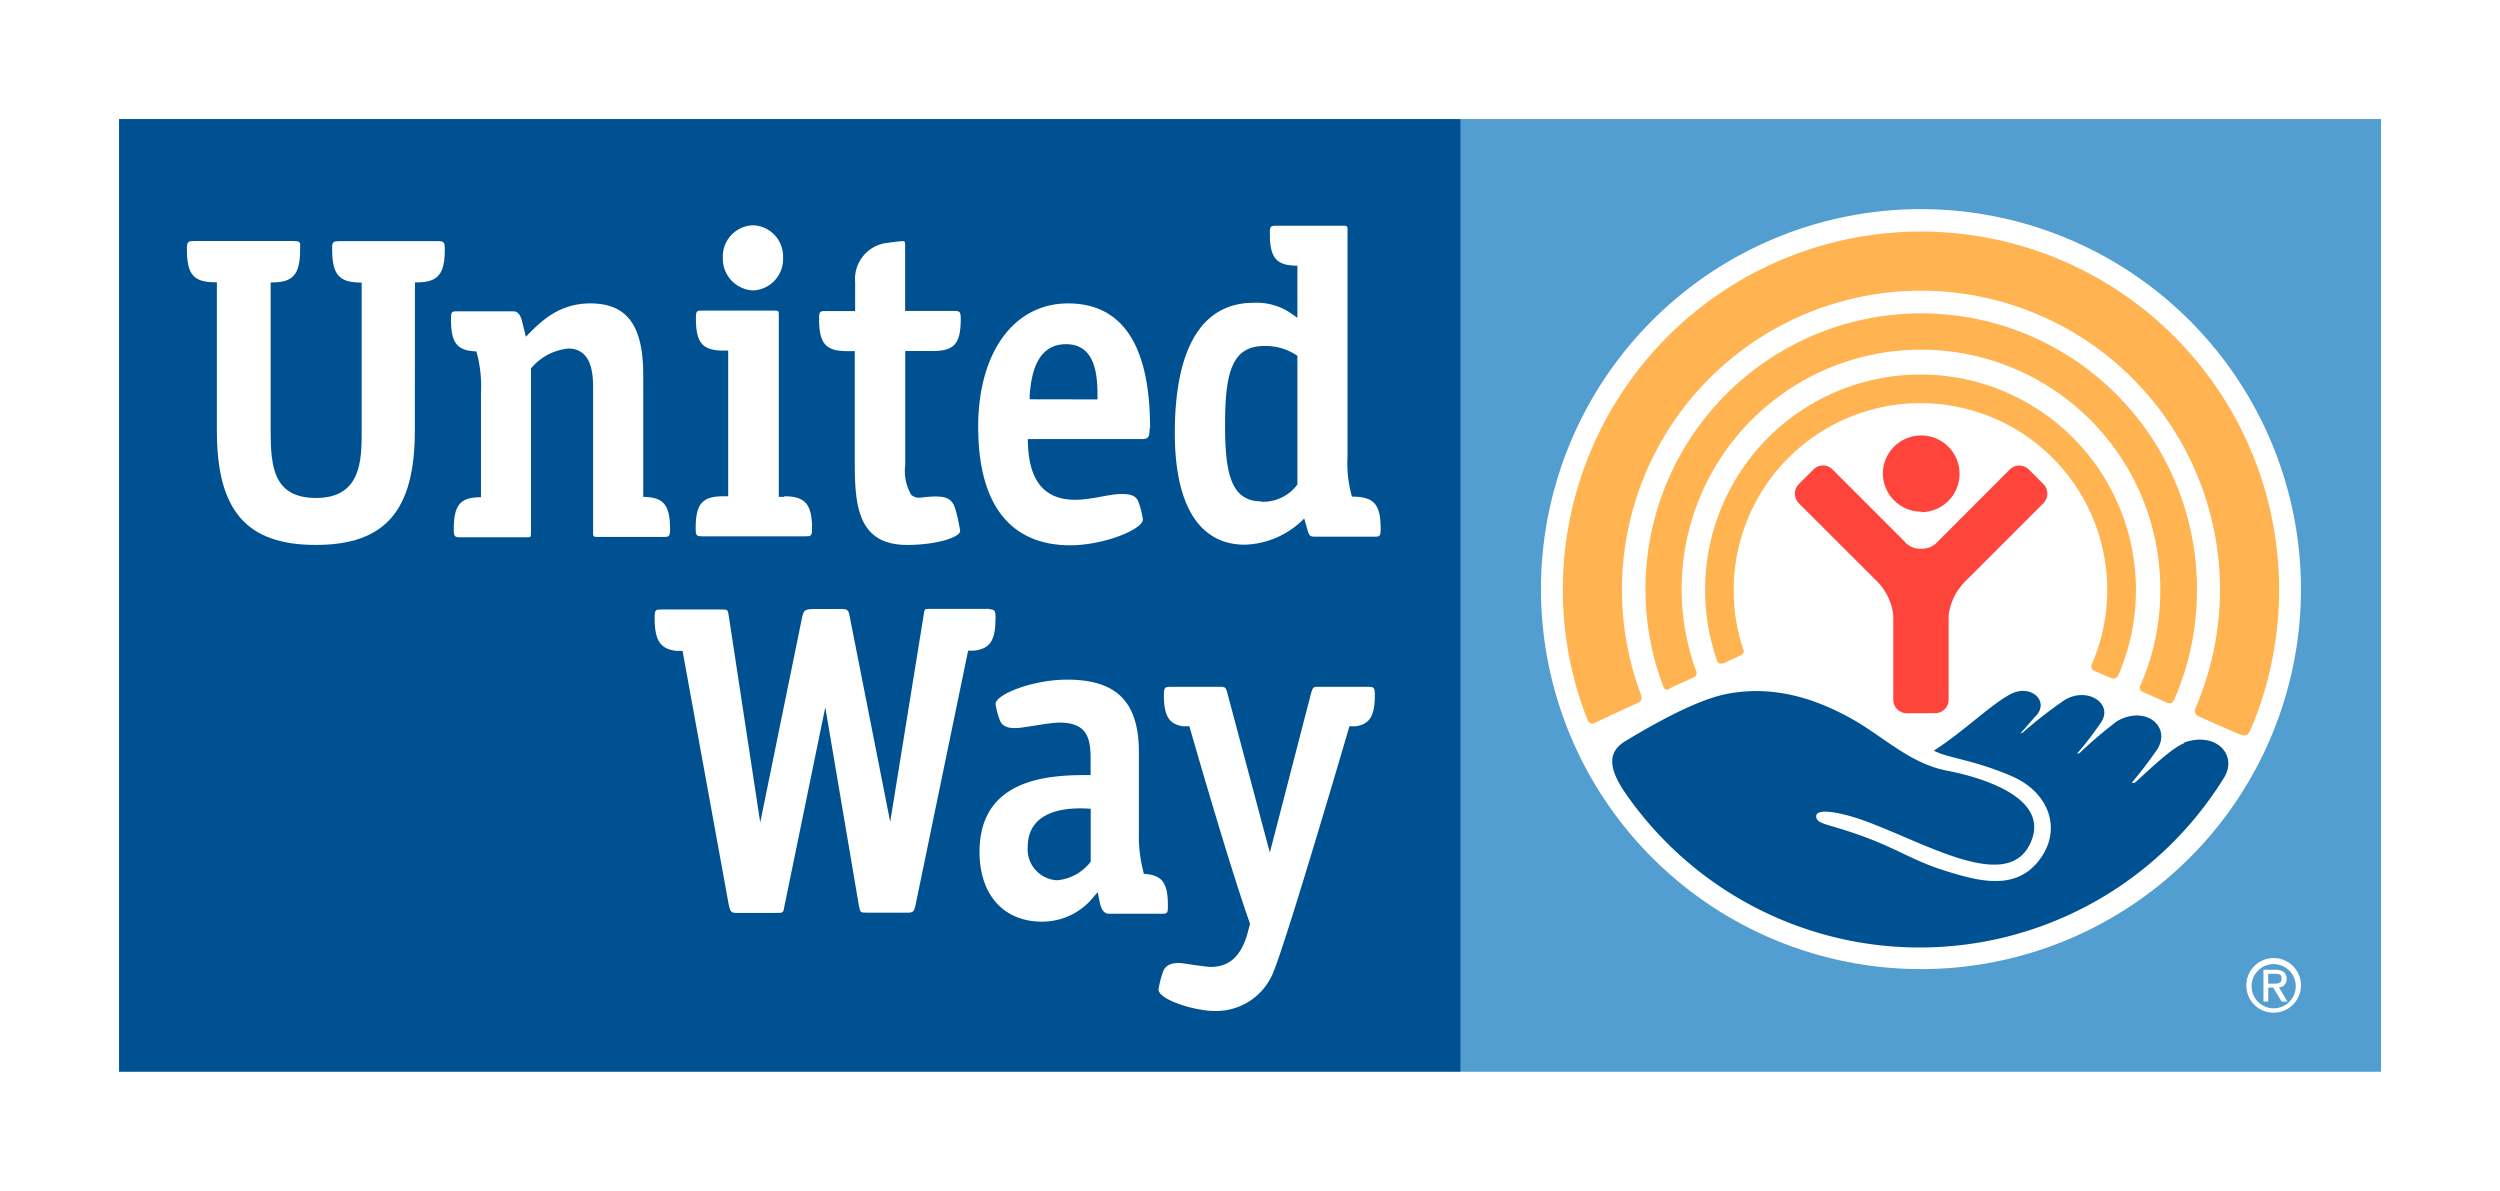
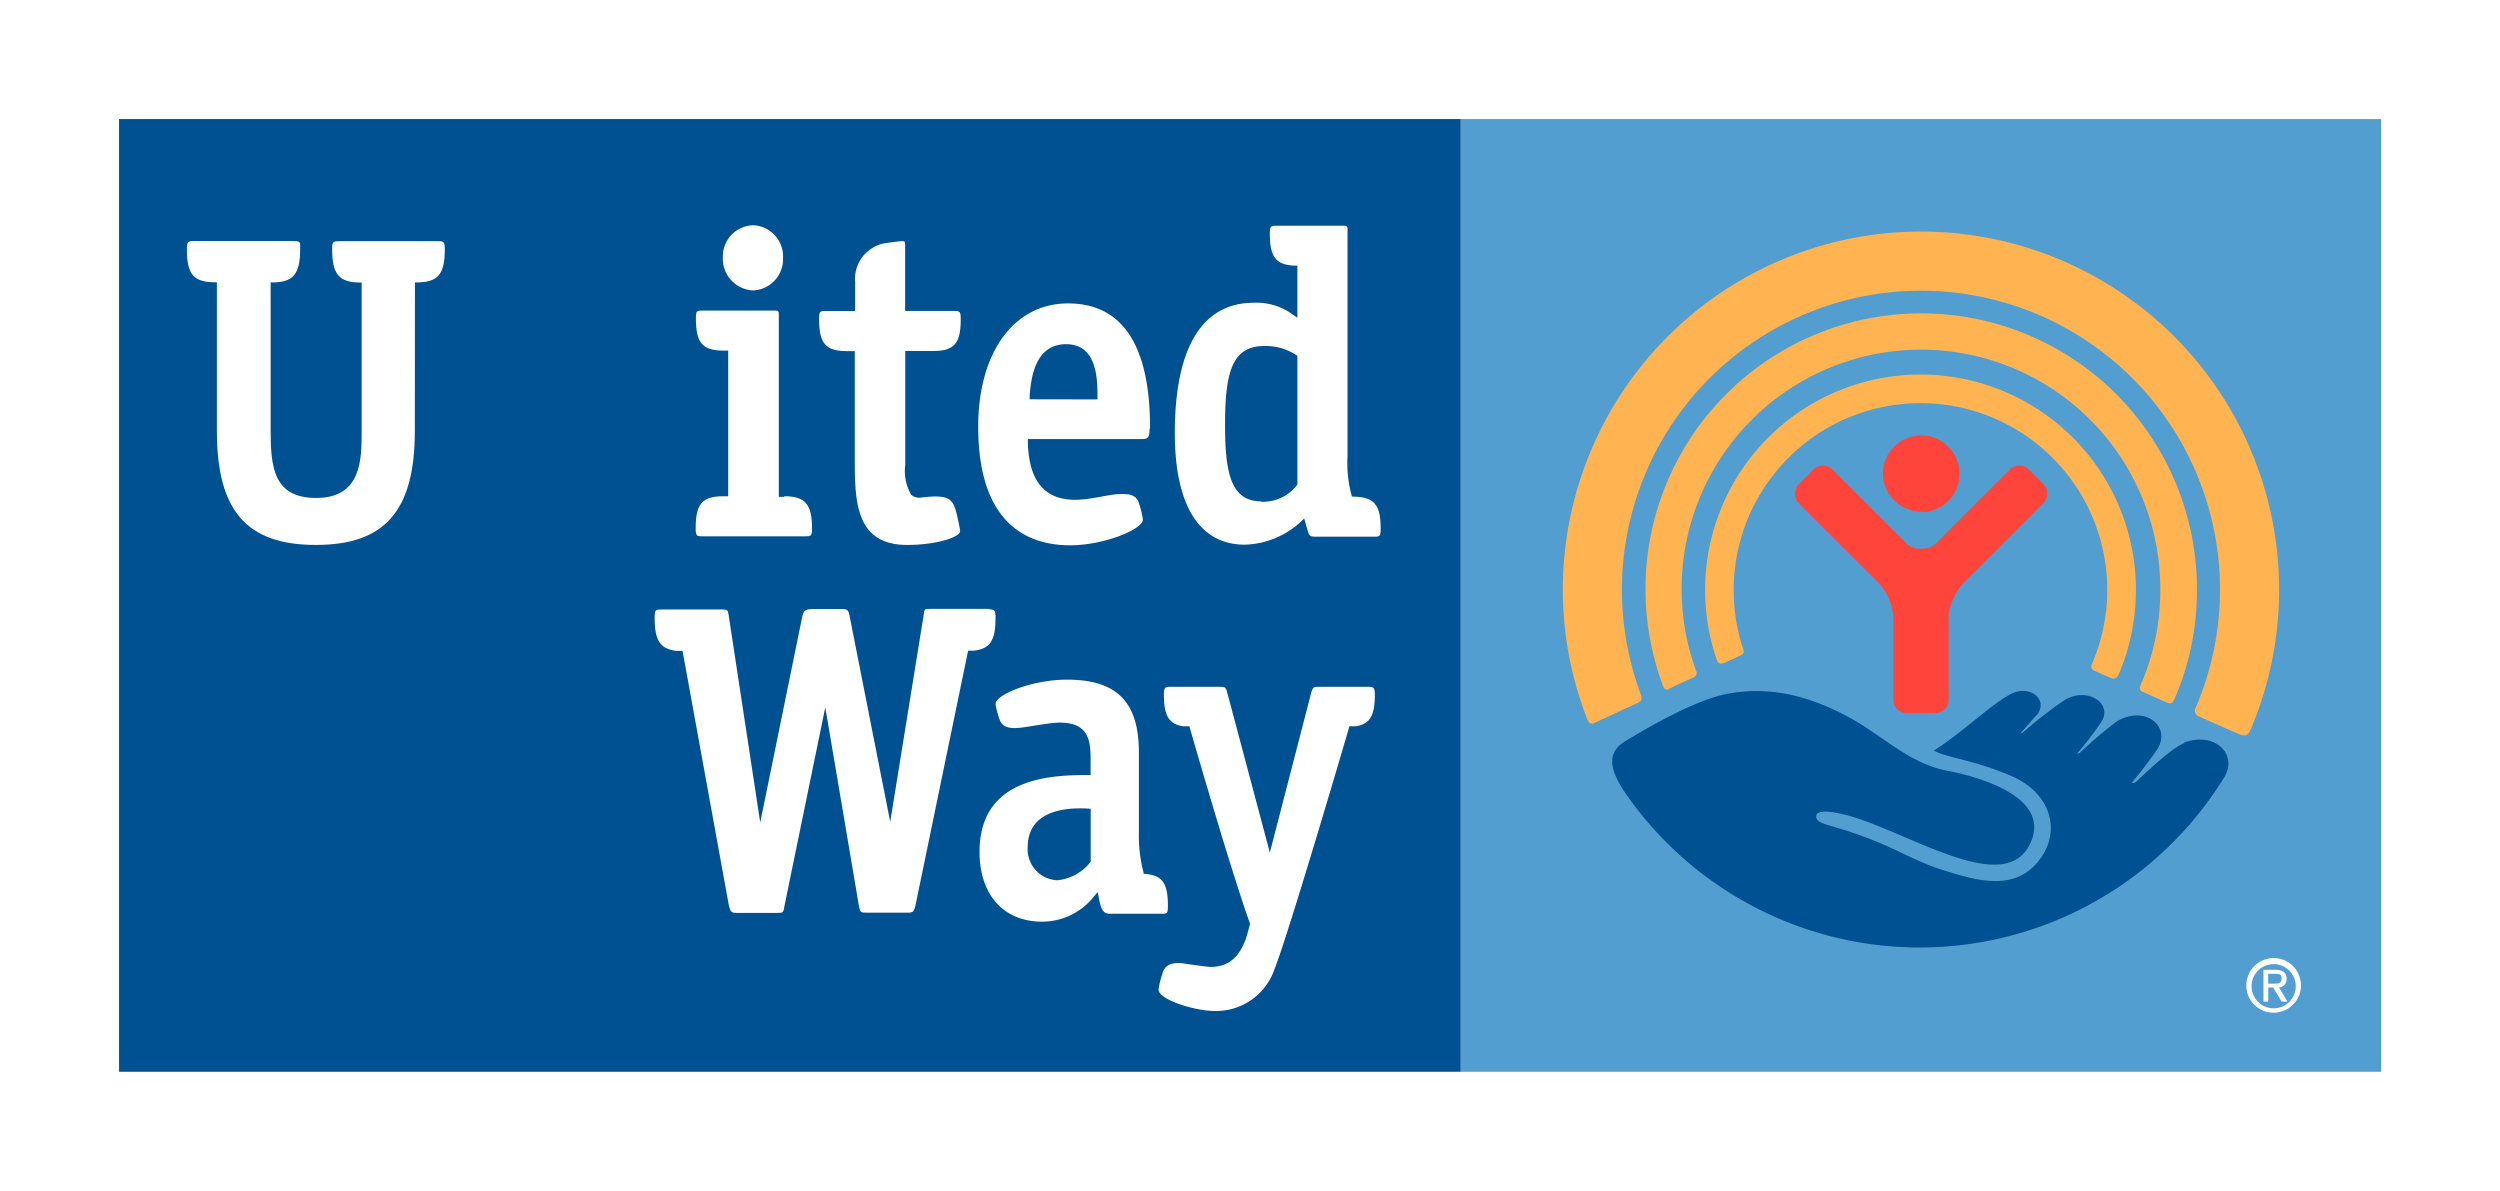
<svg xmlns="http://www.w3.org/2000/svg" viewBox="0 0 205.99 98.12">
  <defs>
    <style>.cls-1{fill:none;}.cls-2{fill:#fff;}.cls-3{fill:#539ed0;}.cls-4{fill:#005191;}.cls-5{clip-path:url(#clip-path);}.cls-6{fill:#ffb351;}.cls-7{fill:#ff443b;}</style>
    <clipPath id="clip-path">
      <rect class="cls-1" width="205.99" height="98.12" />
    </clipPath>
  </defs>
  <title>Asset 5</title>
  <g id="Layer_2" data-name="Layer 2">
    <g id="PAGE_LAYOUT" data-name="PAGE LAYOUT">
      <rect class="cls-2" width="205.99" height="98.12" />
      <rect class="cls-3" x="120.37" y="9.81" width="75.82" height="78.5" />
      <rect class="cls-4" x="9.81" y="9.81" width="110.55" height="78.5" />
      <g class="cls-5">
-         <path class="cls-2" d="M189.59,48.54a31.31,31.31,0,1,1-31.31-31.31,31.33,31.33,0,0,1,31.31,31.31" />
        <path class="cls-6" d="M142,54.66l1.38-.64c.38-.19.33-.35.21-.66a15.17,15.17,0,0,1-.74-4.75,15.39,15.39,0,1,1,29.51,6.12.38.38,0,0,0,.14.51c.25.11,1.19.53,1.46.63s.45,0,.59-.25a17.75,17.75,0,1,0-33.11-1.29c.09.27.23.45.55.3" />
        <path class="cls-6" d="M137.53,56.75c.36-.19,1.63-.76,2-.93a.39.39,0,0,0,.21-.57A19.72,19.72,0,1,1,178,48.62a19.45,19.45,0,0,1-1.63,7.84.37.37,0,0,0,.19.55l2,.89c.28.11.45.06.59-.26a22.43,22.43,0,0,0,1.87-9,22.72,22.72,0,1,0-44,7.86c.05.15.17.45.56.27" />
        <path class="cls-6" d="M131.39,59.57c.44-.22,3.11-1.45,3.57-1.66s.27-.57.21-.77a24.64,24.64,0,1,1,47.75-8.53,24.74,24.74,0,0,1-2,9.69.5.5,0,0,0,.28.74c.42.19,3,1.34,3.38,1.48s.62.13.86-.39a29.51,29.51,0,1,0-56.67-11.52,29.19,29.19,0,0,0,2,10.61c.07.19.2.53.63.35" />
        <path class="cls-7" d="M158.3,42.2A3.16,3.16,0,1,0,155.14,39a3.17,3.17,0,0,0,3.16,3.16" />
        <path class="cls-7" d="M159.45,58.76a1.11,1.11,0,0,0,1.11-1.12V50.71A4.8,4.8,0,0,1,161.83,48l6.53-6.53a1.12,1.12,0,0,0,0-1.59l-1.19-1.19a1.11,1.11,0,0,0-1.58,0l-5.89,5.9a1.71,1.71,0,0,1-1.4.62,1.66,1.66,0,0,1-1.4-.62l-5.9-5.9a1.1,1.1,0,0,0-1.58,0l-1.2,1.19a1.13,1.13,0,0,0,0,1.59L154.76,48A4.73,4.73,0,0,1,156,50.71v6.94a1.12,1.12,0,0,0,1.12,1.12Z" />
        <path class="cls-4" d="M180,61.22c-1.1.41-3.17,2.45-4.1,3.28l-.26,0a33.92,33.92,0,0,0,2.13-2.79c1.13-1.87-1-3.62-3.33-2.29a34.83,34.83,0,0,0-3.09,2.63l-.22.06a28.65,28.65,0,0,0,2-2.61c1-1.51-1.11-2.95-3-1.83a35.7,35.7,0,0,0-3.47,2.7l-.19.05c.29-.28,1-1.15,1.31-1.46,1.09-1.22-.47-2.63-2.11-1.77s-3.85,3.07-6.33,4.66c1.15.62,3.18.72,6.39,2.09s4.26,4.58,2.16,7.1c-1.94,2.34-4.9,1.55-7.45.76-3-.92-4-1.88-7.56-3.11-2.32-.81-3.27-.8-3.23-1.46s2-.31,3.93.38c5.22,1.89,12.14,6.19,13.84,1.56,1.34-3.65-4.67-5.23-7-5.67-3.2-.62-5.41-3-8.19-4.46-4.19-2.26-7.42-2.32-9.81-1.89-2.58.46-6.25,2.56-8.47,3.9-1.55.91-1.43,2.31.08,4.45a29.47,29.47,0,0,0,49.22-1.42c1.16-1.87-.66-3.84-3.31-2.89" />
        <path class="cls-2" d="M95.46,81.53c0,.85,3,1.77,4.62,1.77A5.08,5.08,0,0,0,105,79.89c1.2-3,6.19-20.05,6.19-20.05h.56c1.12-.2,1.53-.86,1.53-2.58,0-.62-.09-.67-.59-.67h-4.09c-.39,0-.43.07-.56.48l-3.41,13.18-3.51-13.18c-.11-.41-.16-.47-.55-.48H96.48c-.49,0-.58.05-.58.67,0,1.72.42,2.39,1.55,2.58H98s3.28,11.47,5,16.28l-.25.93c-.55,1.8-1.51,2.62-3,2.62-.37,0-2.38-.31-2.38-.31-1.14-.09-1.45.39-1.57.8a7.07,7.07,0,0,0-.34,1.37" />
        <path class="cls-2" d="M81.49,50.17H76.61c-.43,0-.44,0-.5.48L73.35,67.72,70,50.74c-.09-.46-.15-.56-.68-.56H67.11c-.82,0-.86.12-1,.59l-3.47,17-2.6-17.07c-.07-.43-.08-.48-.5-.48h-5c-.52,0-.6,0-.6.69,0,1.88.46,2.56,1.79,2.72l.51,0,3.82,21c.13.49.18.59.64.59H64c.53,0,.55,0,.64-.59L68,58.28l2.77,16.35c.11.54.11.57.65.57h3.38c.45,0,.51-.1.63-.59l4.34-21h.48c1.34-.15,1.78-.84,1.78-2.72,0-.6-.08-.66-.49-.69" />
        <path class="cls-2" d="M94.23,71.91a11.79,11.79,0,0,1-.39-3.34V62c0-4.16-1.81-6-5.92-6-2.86,0-5.89,1.23-5.89,2a6.89,6.89,0,0,0,.32,1.26c.09.24.27.81,1.48.72.49,0,2.59-.44,3.47-.44,2.33,0,2.56,1.36,2.56,3v1.32c-2.9,0-9.15,0-9.15,6.33,0,3.55,2,5.75,5.14,5.75a5.41,5.41,0,0,0,4.32-2.12l.28-.31.09.48c.15.77.29,1.3.88,1.3h4.22c.53,0,.59,0,.59-.65,0-1.89-.45-2.55-2-2.64M89.87,71a3.93,3.93,0,0,1-2.76,1.53,2.55,2.55,0,0,1-2.43-2.73c0-3.45,4.08-3.24,5.19-3.16Z" />
        <path class="cls-2" d="M64.62,40.94h-.45V26c0-.37,0-.41-.37-.41H57.91c-.51,0-.57,0-.57.66,0,2,.54,2.64,2.29,2.64H60v12H59.6c-1.75,0-2.28.63-2.28,2.65,0,.61.08.65.58.65h8.42c.49,0,.59,0,.59-.65,0-2-.57-2.65-2.29-2.65" />
        <path class="cls-2" d="M62.07,18.56a2.57,2.57,0,0,0-2.51,2.68,2.61,2.61,0,0,0,2.51,2.69,2.58,2.58,0,0,0,2.45-2.69,2.57,2.57,0,0,0-2.45-2.68" />
        <path class="cls-2" d="M34.19,23.27h.11c1.79,0,2.35-.66,2.35-2.73,0-.61-.08-.67-.59-.67H27.95c-.46,0-.53.08-.58.36l0,.32c0,2.06.56,2.72,2.32,2.73h.11V35.5c0,2.34,0,5.53-3.75,5.53-3.48,0-3.75-2.5-3.75-5.53V23.27h.12c1.74,0,2.31-.67,2.31-2.73l0-.39c0-.22-.12-.29-.57-.29H16c-.52,0-.6.06-.6.67,0,2.09.54,2.73,2.36,2.73h.11V35.5c0,6.58,2.44,9.4,8.15,9.4s8.16-2.82,8.16-9.4Z" />
-         <path class="cls-2" d="M53,40.94V30.88C53,26.8,51.65,25,48.65,25c-2.68,0-4.16,1.56-5.32,2.75-.1-.43-.19-.77-.19-.77-.18-.82-.33-1.33-.86-1.33H37.74c-.51,0-.58,0-.58.66,0,1.92.48,2.6,2.09,2.64a10.46,10.46,0,0,1,.38,3.38v8.64c-1.72,0-2.24.64-2.24,2.65,0,.61.09.65.59.65h5.42c.33,0,.35,0,.35-.4V30.36a4.58,4.58,0,0,1,3.07-1.64c2.05,0,2.05,2.34,2.05,3.35V43.84c0,.35,0,.4.36.4h5.39c.5,0,.59,0,.59-.65,0-2-.55-2.63-2.22-2.65" />
        <path class="cls-2" d="M74.75,44.9c2.4,0,4.36-.63,4.36-1.15,0-.09-.14-.8-.22-1.15-.34-1.4-.47-1.92-3-1.6a1,1,0,0,1-.81-.23,3.91,3.91,0,0,1-.49-2.48V28.92h2.29c1.76,0,2.28-.62,2.28-2.64,0-.61-.08-.66-.58-.66h-4V20.4c0-.5,0-.53-.23-.53s-1,.11-1.45.17a3,3,0,0,0-2.44,3.22v2.37H68.07c-.5,0-.58,0-.58.66,0,2,.54,2.64,2.28,2.64h.66v8.72c0,3.56,0,7.25,4.31,7.25" />
        <path class="cls-2" d="M94.76,35.27C94.76,28.44,92.48,25,88,25s-7.4,4.07-7.4,10.15c0,8.07,4.11,9.78,7.57,9.78,2.78,0,6-1.31,6-2.13a7.24,7.24,0,0,0-.32-1.32c-.13-.41-.37-.83-1.55-.77-.91,0-2.36.47-3.71.47-2.58,0-3.89-1.61-3.9-5h9.36c.55,0,.67-.14.67-.83m-9.88-2.45,0-.32c.11-1.27.37-4.22,3-4.22s2.59,3,2.59,4.55Z" />
        <path class="cls-2" d="M111.4,40.94a10.15,10.15,0,0,1-.37-3.33V19c0-.35,0-.4-.37-.4h-5.43c-.51,0-.6,0-.6.64,0,2,.53,2.62,2.16,2.65h.11v4.29l-.34-.23a5,5,0,0,0-3.28-1c-4.23,0-6.48,3.71-6.48,10.73,0,5.92,2,9.2,5.77,9.2a7.13,7.13,0,0,0,4.89-2.16l.23.8c.17.63.21.7.71.7h4.78c.49,0,.58,0,.58-.65,0-2-.53-2.65-2.36-2.65m-7.46.39c-2.51,0-3-2.3-3-6.29,0-4.22.52-6.51,3.22-6.51a4.57,4.57,0,0,1,2.74.81V39.92a3.51,3.51,0,0,1-3,1.42" />
        <path class="cls-2" d="M185.09,81.19a2.25,2.25,0,1,1,2.24,2.25,2.23,2.23,0,0,1-2.24-2.25m4.07,0a1.82,1.82,0,1,0-1.82,1.89,1.82,1.82,0,0,0,1.82-1.89m-2.27,1.34h-.39V79.91h1c.6,0,.91.24.91.74a.67.67,0,0,1-.63.71l.7,1.17H188l-.7-1.16h-.4Zm0-1.48h.43c.48,0,.67-.06.67-.42s-.16-.39-.57-.39h-.53Z" />
      </g>
    </g>
  </g>
</svg>